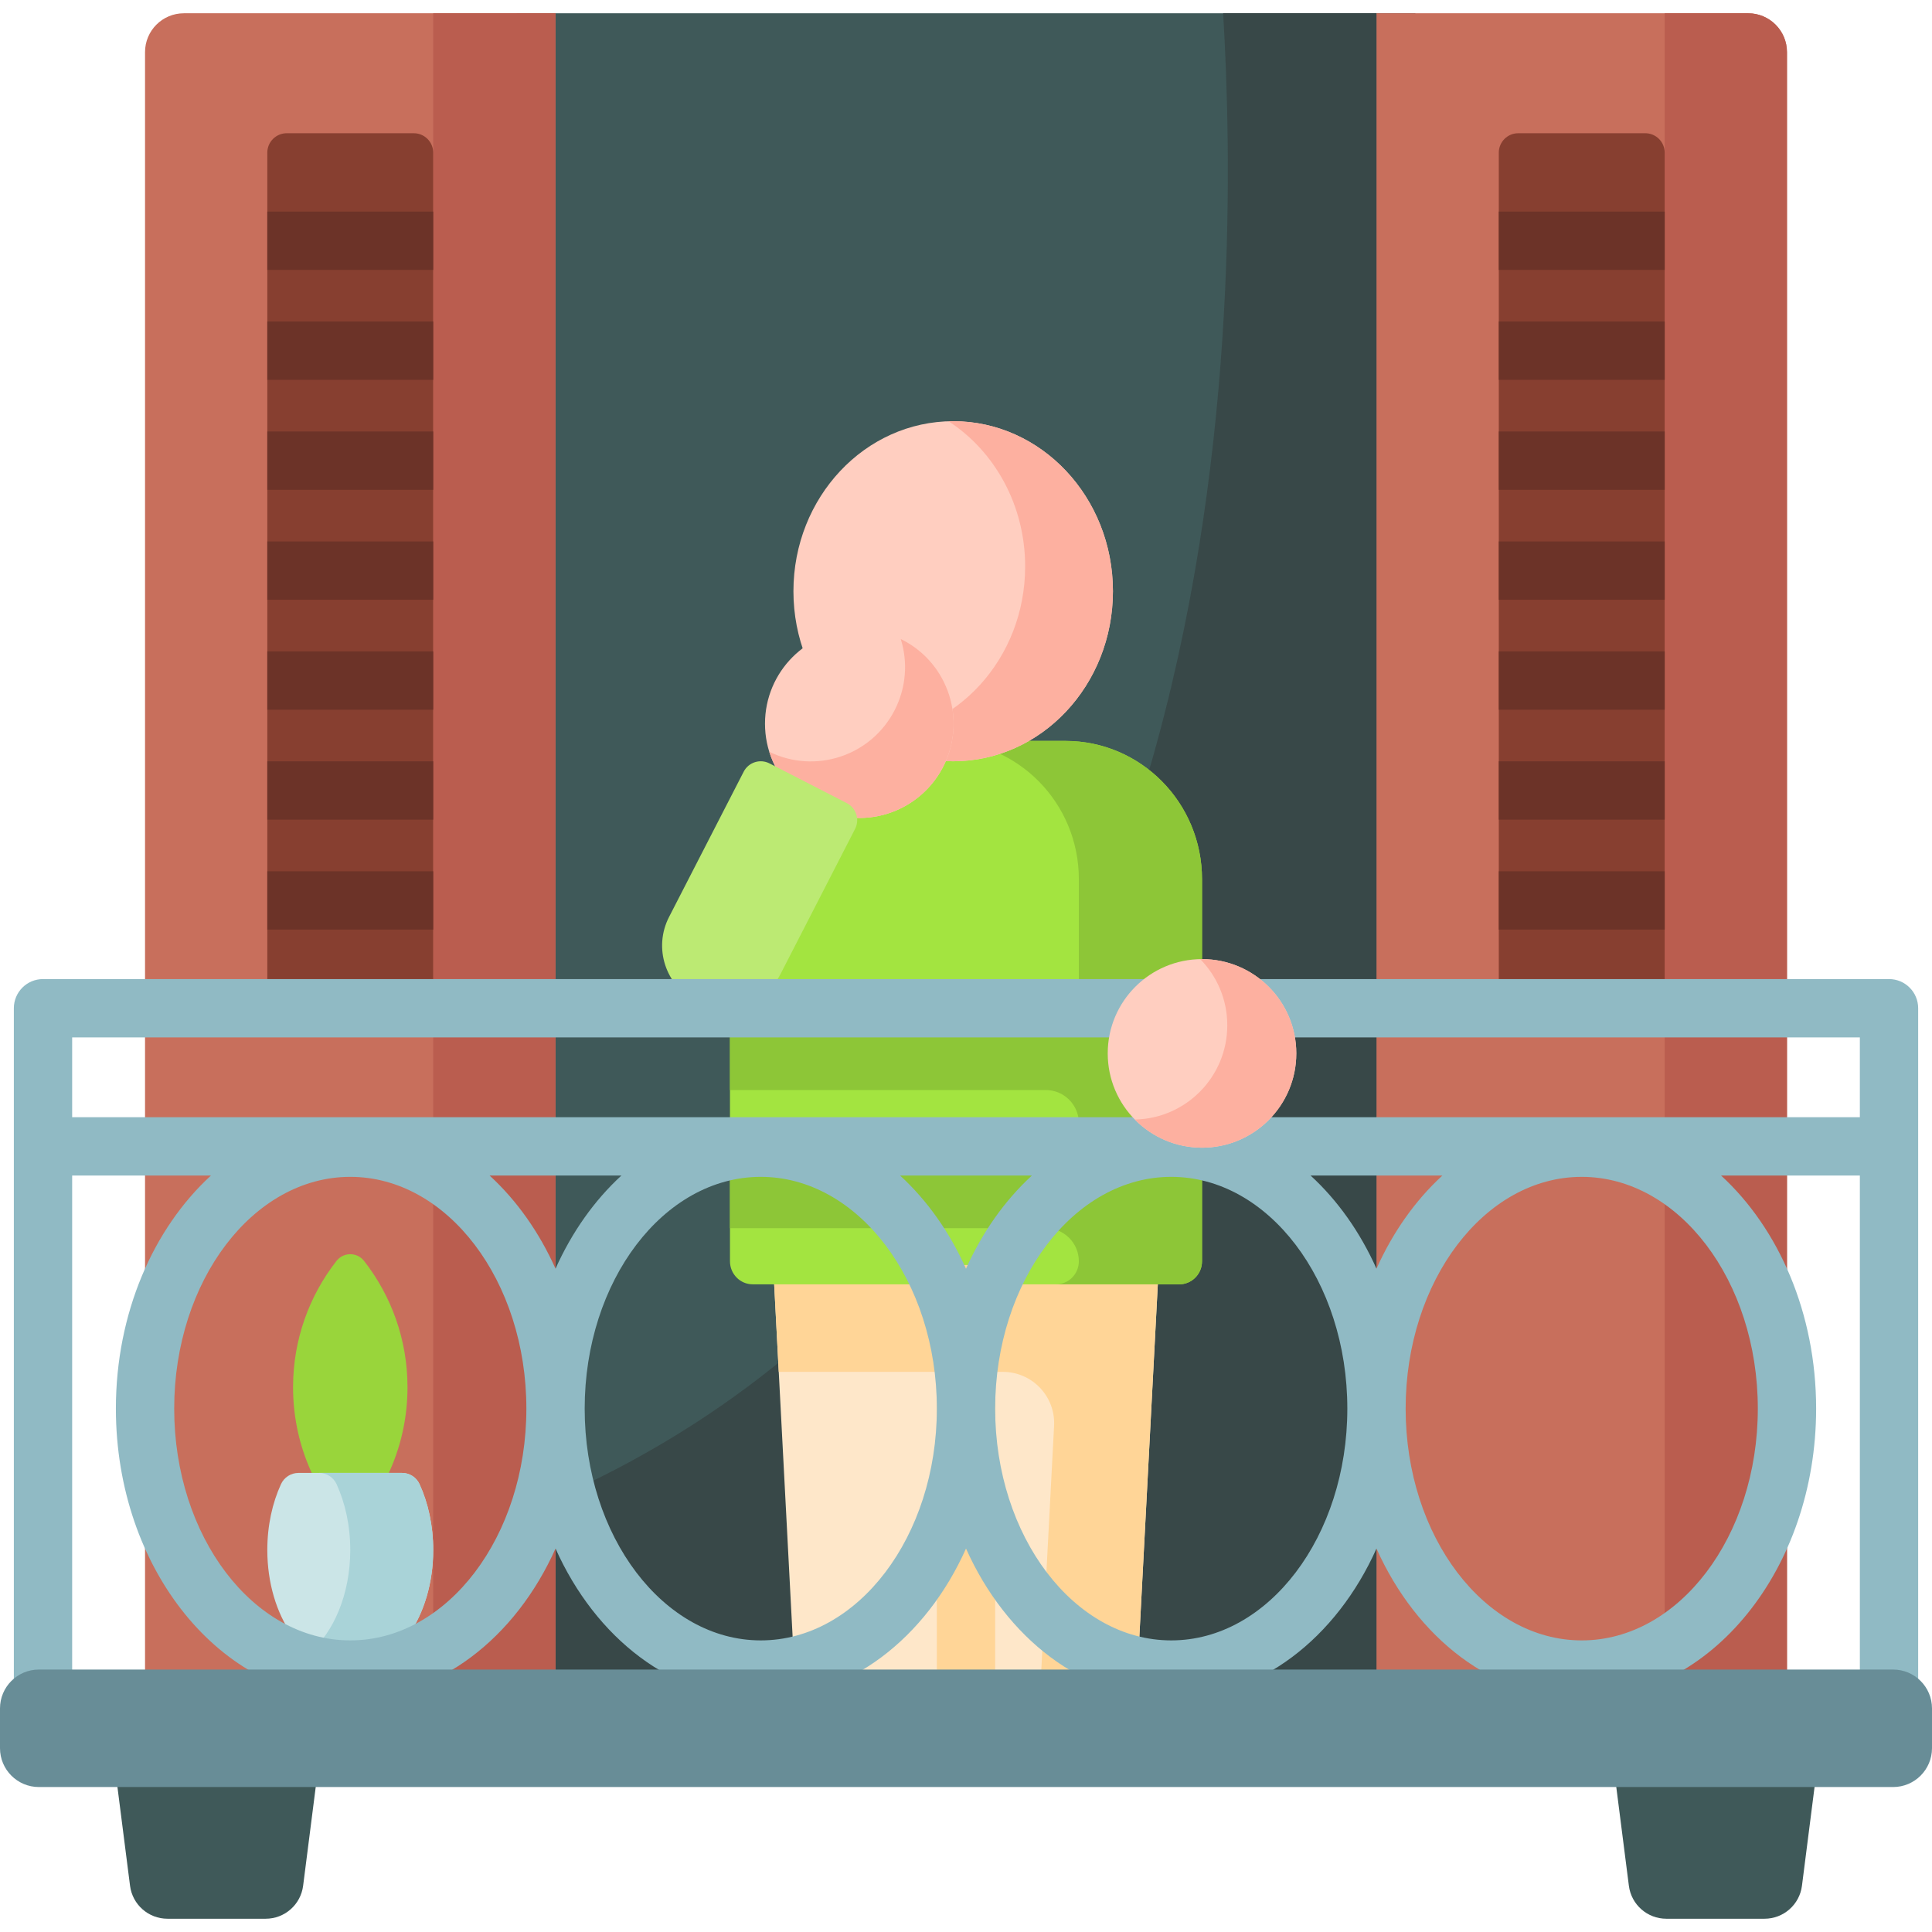
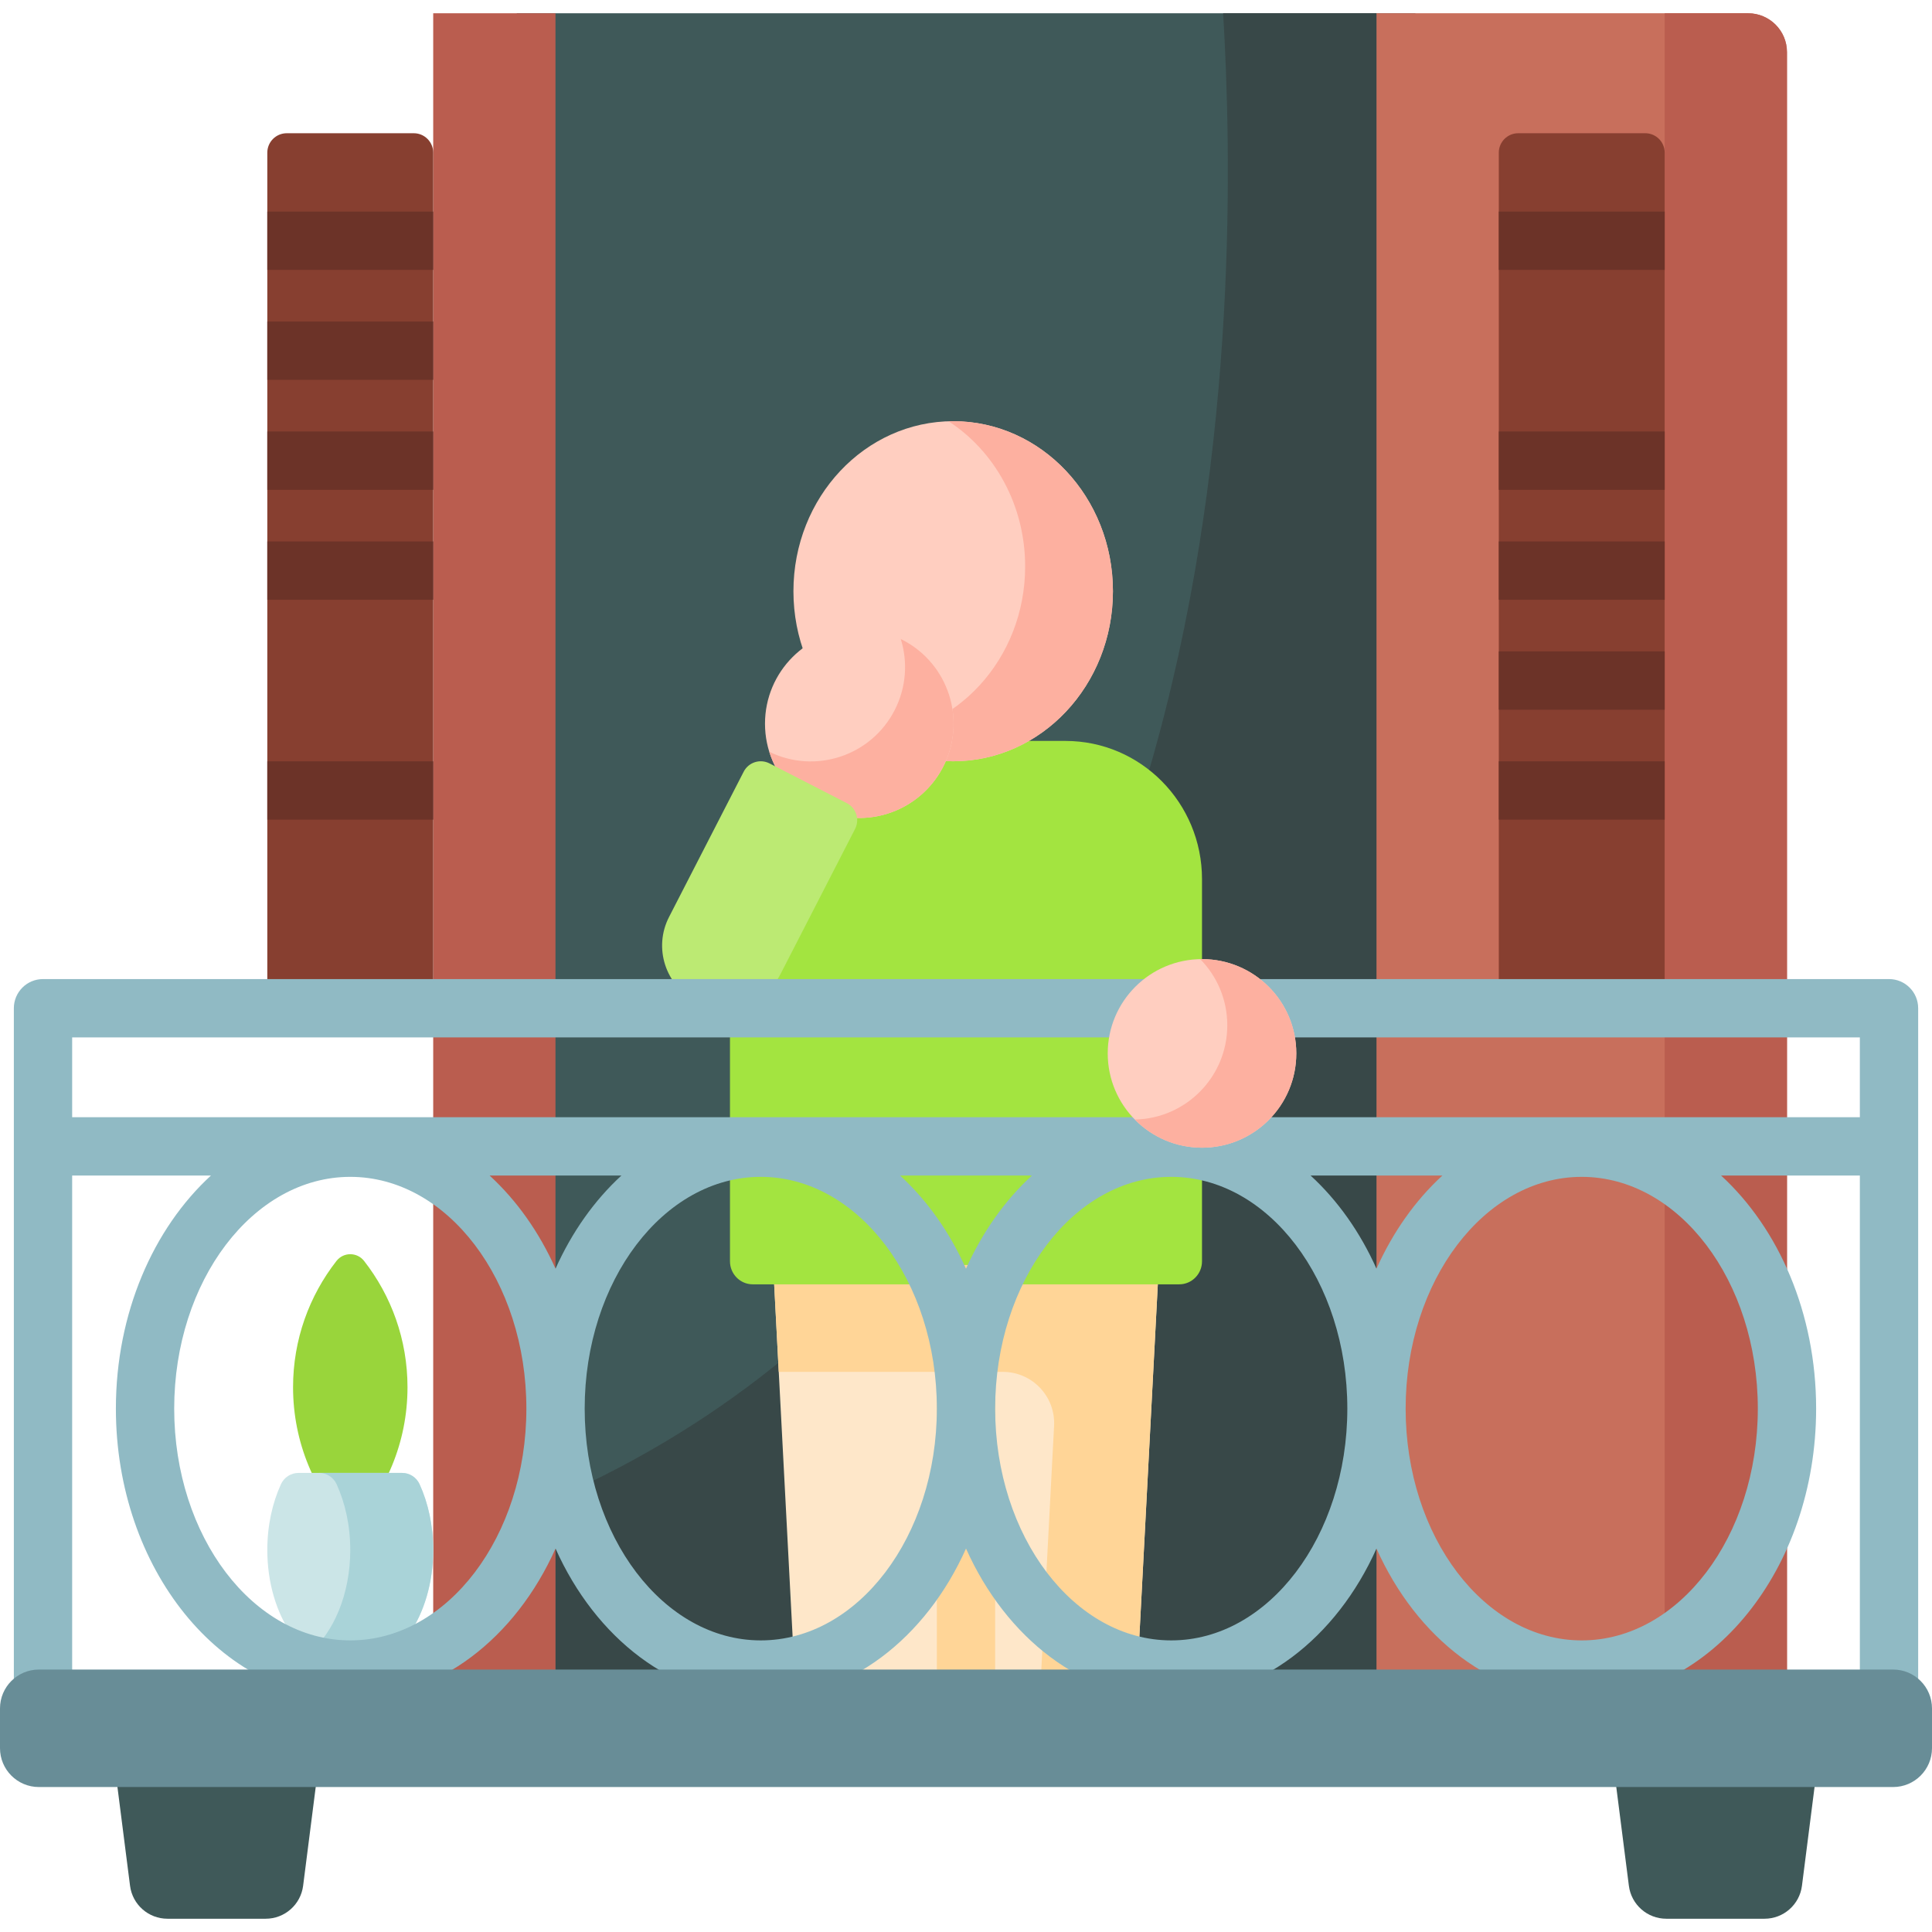
<svg xmlns="http://www.w3.org/2000/svg" id="Capa_1" height="512" viewBox="0 0 512 512" width="512">
  <g>
    <g>
      <g>
        <g>
          <path d="m70.41 508.485h-26.027c-5.033 0-9.282-3.741-9.92-8.734l-3.885-30.446h53.637l-3.885 30.446c-.637 4.993-4.886 8.734-9.92 8.734z" fill="#3f5959" />
        </g>
        <g>
          <path d="m467.617 508.485h-26.027c-5.033 0-9.282-3.741-9.92-8.734l-3.885-30.446h53.637l-3.885 30.446c-.637 4.993-4.886 8.734-9.92 8.734z" fill="#3f5959" />
        </g>
      </g>
      <g>
        <g>
          <path d="m136.942 3.515h238.147v441.783h-238.147z" fill="#3f5959" />
          <path d="m364.787 3.515v441.783h-217.544v-48.264c185.163-81.578 181.119-322.346 176.903-393.519z" fill="#384848" />
          <path d="m473.565 445.302h-108.774v-441.787h98.472c5.69 0 10.302 4.612 10.302 10.302z" fill="#c86f5c" />
-           <path d="m147.209 445.302h-108.774v-431.485c0-5.69 4.612-10.302 10.302-10.302h98.472z" fill="#c86f5c" />
          <g fill="#ba5d4f">
            <path d="m114.803 3.515h32.405v441.787h-32.405z" />
            <path d="m473.565 445.302h-32.405v-441.787h22.104c5.69 0 10.302 4.612 10.302 10.302v431.485z" />
          </g>
        </g>
        <g>
          <g>
            <path d="m204.746 332.377 5.914 112.925h90.679l5.914-112.925z" fill="#fee7c9" />
          </g>
          <path d="m307.253 332.377h-102.507l1.633 31.183h59.386c7.789 0 13.986 6.53 13.578 14.308l-3.531 67.429h25.523z" fill="#ffd597" />
          <g>
            <g>
              <path d="m312.514 340.358h-113.03c-3.331 0-6.032-2.734-6.032-6.107v-101.254c0-20.237 16.203-36.642 36.19-36.642h52.714c19.987 0 36.19 16.405 36.19 36.642v101.254c0 3.373-2.7 6.107-6.032 6.107z" fill="#a3e440" />
-               <path d="m282.358 196.351h-32.643c19.989 0 36.19 16.403 36.19 36.642v34.197h-92.451v21.682h83.689c4.839 0 8.762 3.923 8.762 8.762v6.171h-92.451v21.681h83.689c4.839 0 8.762 3.923 8.762 8.762 0 3.371-2.702 6.107-6.032 6.107h32.643c3.33 0 6.032-2.736 6.032-6.107v-101.255c-.001-20.238-16.202-36.642-36.19-36.642z" fill="#8dc637" />
              <g>
                <ellipse cx="252.604" cy="156.683" fill="#ffcec0" rx="42.336" ry="45.063" />
                <path d="m294.937 156.681c0 24.892-18.956 45.062-42.337 45.062-8.076 0-15.624-2.407-22.049-6.586 22.825-.685 41.124-20.592 41.124-45.041 0-16.293-8.125-30.571-20.299-38.476.408-.01.816-.02 1.223-.02 23.382-.001 42.338 20.179 42.338 45.061z" fill="#fdb0a0" />
              </g>
              <g>
                <circle cx="227.72" cy="191.783" fill="#ffcec0" r="24.987" />
                <path d="m249.947 203.2c-6.305 12.273-21.372 17.12-33.645 10.815-6.2-3.185-10.507-8.608-12.43-14.782 12.19 5.977 26.98 1.113 33.211-11.015 3.12-6.073 3.517-12.826 1.629-18.868.149.065.285.135.429.209 12.273 6.305 17.111 21.368 10.806 33.641z" fill="#fdb0a0" />
                <g>
                  <path d="m226.605 219.671-19.782 38.505c-4.188 8.151-14.191 11.365-22.342 7.177-8.151-4.188-11.365-14.191-7.177-22.342l19.782-38.505c1.282-2.496 4.345-3.479 6.84-2.197l20.482 10.523c2.495 1.281 3.479 4.343 2.197 6.839z" fill="#bcea73" />
                </g>
              </g>
            </g>
          </g>
          <g>
            <path d="m256 450.175c-4.268 0-7.726-3.459-7.726-7.726v-99.497c0-4.267 3.459-7.726 7.726-7.726s7.726 3.459 7.726 7.726v99.497c0 4.267-3.458 7.726-7.726 7.726z" fill="#ffd597" />
          </g>
        </g>
        <g fill="#873f30">
          <path d="m441.16 267.19h-43.963v-226.731c0-2.845 2.306-5.151 5.151-5.151h33.661c2.845 0 5.151 2.306 5.151 5.151z" />
          <path d="m114.803 267.19h-43.963v-226.731c0-2.845 2.306-5.151 5.151-5.151h33.661c2.845 0 5.151 2.306 5.151 5.151z" />
        </g>
        <g>
          <g>
            <g>
              <g>
                <path d="m107.992 367.635c0 14.634-5.779 27.915-15.164 37.697-9.385-9.782-15.164-23.064-15.164-37.697 0-12.631 4.298-24.237 11.5-33.466 1.864-2.389 5.464-2.389 7.328 0 7.202 9.229 11.5 20.835 11.5 33.466z" fill="#99d53b" />
              </g>
            </g>
          </g>
          <path d="m79.095 390.339c-1.994 0-3.803 1.165-4.633 2.979-2.289 5.001-3.623 10.99-3.623 17.43 0 17.508 9.841 31.701 21.982 31.701 12.14 0 21.982-14.193 21.982-31.701 0-6.44-1.334-12.429-3.623-17.43-.83-1.814-2.638-2.979-4.633-2.979z" fill="#cbe5e7" />
          <path d="m114.801 410.753c0 17.506-9.835 31.7-21.977 31.7-4.013 0-7.763-1.544-10.993-4.237 6.574-5.487 10.993-15.728 10.993-27.463 0-6.442-1.341-12.436-3.627-17.435-.823-1.809-2.632-2.977-4.633-2.977h21.987c1.992 0 3.8 1.168 4.633 2.977 2.286 4.998 3.617 10.993 3.617 17.435z" fill="#a9d3d8" />
        </g>
        <path d="m500.606 259.464h-489.21c-4.268 0-7.726 3.459-7.726 7.726v178.111c0 4.267 3.459 7.726 7.726 7.726s7.726-3.459 7.726-7.726v-133.77h36.776c-15.27 14.019-25.188 36.485-25.188 61.769 0 42.389 27.866 76.874 62.118 76.874 23.392 0 43.798-16.091 54.391-39.793 10.593 23.702 30.998 39.793 54.39 39.793s43.798-16.091 54.391-39.793c10.593 23.702 30.999 39.793 54.391 39.793s43.798-16.091 54.39-39.793c10.593 23.702 30.999 39.793 54.391 39.793 34.252 0 62.118-34.485 62.118-76.874 0-25.284-9.918-47.75-25.188-61.769h36.776v133.77c0 4.267 3.459 7.726 7.726 7.726 4.268 0 7.726-3.459 7.726-7.726v-178.11c.002-4.267-3.457-7.727-7.724-7.727zm-407.778 175.258c-25.731 0-46.665-27.554-46.665-61.422s20.934-61.421 46.665-61.421 46.665 27.553 46.665 61.421-20.934 61.422-46.665 61.422zm36.929-123.19h34.923c-7.153 6.567-13.127 14.99-17.461 24.688-4.334-9.698-10.308-18.121-17.462-24.688zm71.853 123.19c-25.73 0-46.664-27.554-46.664-61.422s20.934-61.421 46.664-61.421c25.731 0 46.665 27.553 46.665 61.421s-20.934 61.422-46.665 61.422zm36.929-123.19h34.924c-7.154 6.567-13.128 14.99-17.462 24.688-4.334-9.698-10.308-18.121-17.462-24.688zm71.853 123.19c-25.731 0-46.665-27.554-46.665-61.422s20.934-61.421 46.665-61.421c25.73 0 46.664 27.553 46.664 61.421s-20.933 61.422-46.664 61.422zm155.447-61.421c0 33.868-20.934 61.422-46.665 61.422s-46.665-27.554-46.665-61.422 20.934-61.421 46.665-61.421 46.665 27.553 46.665 61.421zm-101.056-37.082c-4.334-9.698-10.308-18.12-17.461-24.688h34.923c-7.154 6.568-13.128 14.991-17.462 24.688zm-345.66-40.14v-21.162h473.757v21.162z" fill="#90bac4" />
        <path d="m501.698 473.583h-491.396c-5.69 0-10.302-4.613-10.302-10.302v-10.53c0-5.69 4.612-10.302 10.302-10.302h491.396c5.69 0 10.302 4.612 10.302 10.302v10.53c0 5.689-4.612 10.302-10.302 10.302z" fill="#688d97" />
      </g>
    </g>
    <g>
      <circle cx="318.546" cy="279.161" fill="#ffcec0" r="24.987" />
      <path d="m343.533 279.159c0 13.798-11.187 24.995-24.984 24.995-6.97 0-13.28-2.855-17.811-7.468 13.574-.254 24.507-11.339 24.507-24.974 0-6.828-2.733-13.015-7.173-17.527.163-.01.315-.01.478-.01 13.796-.001 24.983 11.186 24.983 24.984z" fill="#fdb0a0" />
    </g>
    <g>
      <g>
        <g>
          <path d="m397.197 56.073h43.968v15.453h-43.968z" fill="#6c3328" />
        </g>
        <g>
-           <path d="m397.197 85.206h43.968v15.453h-43.968z" fill="#6c3328" />
-         </g>
+           </g>
        <g>
          <path d="m397.197 114.35h43.968v15.453h-43.968z" fill="#6c3328" />
        </g>
        <g>
          <path d="m397.197 143.484h43.968v15.453h-43.968z" fill="#6c3328" />
        </g>
        <g>
          <path d="m397.197 172.627h43.968v15.453h-43.968z" fill="#6c3328" />
        </g>
        <g>
          <path d="m397.197 201.761h43.968v15.453h-43.968z" fill="#6c3328" />
        </g>
      </g>
      <g>
-         <path d="m397.197 230.905h43.968v15.453h-43.968z" fill="#6c3328" />
-       </g>
+         </g>
    </g>
    <g>
      <g>
        <g>
          <path d="m70.835 56.073h43.968v15.453h-43.968z" fill="#6c3328" />
        </g>
        <g>
          <path d="m70.835 85.206h43.968v15.453h-43.968z" fill="#6c3328" />
        </g>
        <g>
          <path d="m70.835 114.35h43.968v15.453h-43.968z" fill="#6c3328" />
        </g>
        <g>
          <path d="m70.835 143.484h43.968v15.453h-43.968z" fill="#6c3328" />
        </g>
        <g>
-           <path d="m70.835 172.627h43.968v15.453h-43.968z" fill="#6c3328" />
-         </g>
+           </g>
        <g>
          <path d="m70.835 201.761h43.968v15.453h-43.968z" fill="#6c3328" />
        </g>
      </g>
      <g>
-         <path d="m70.835 230.905h43.968v15.453h-43.968z" fill="#6c3328" />
+         <path d="m70.835 230.905h43.968h-43.968z" fill="#6c3328" />
      </g>
    </g>
  </g>
</svg>